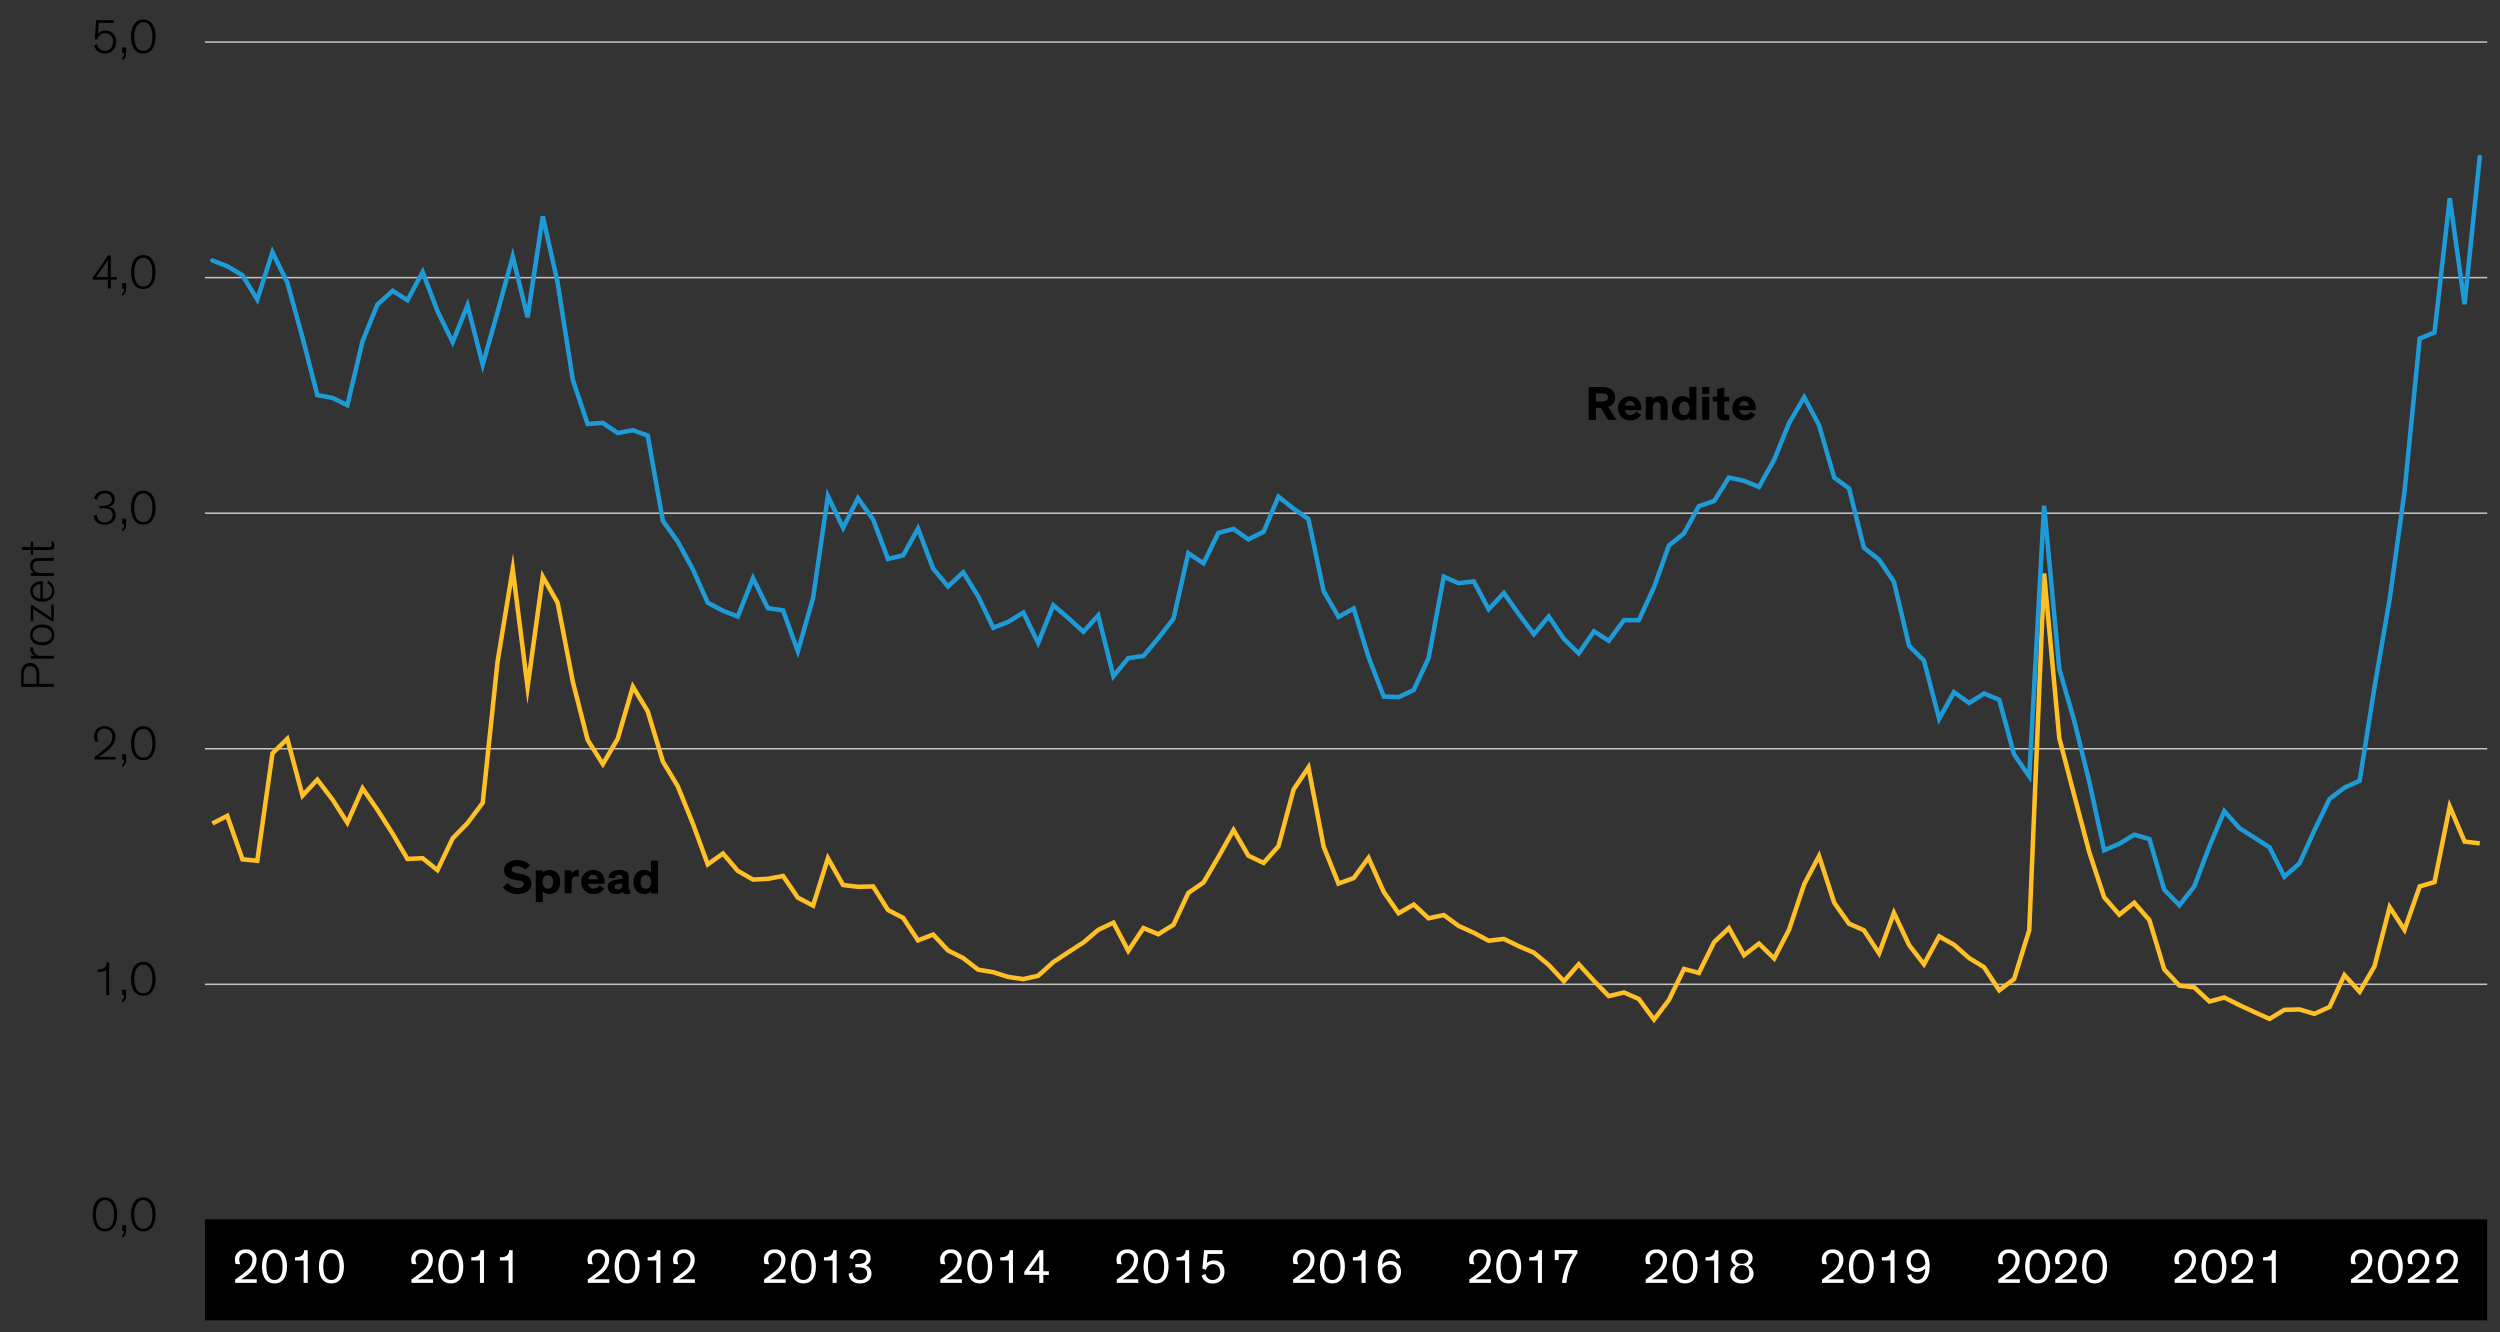
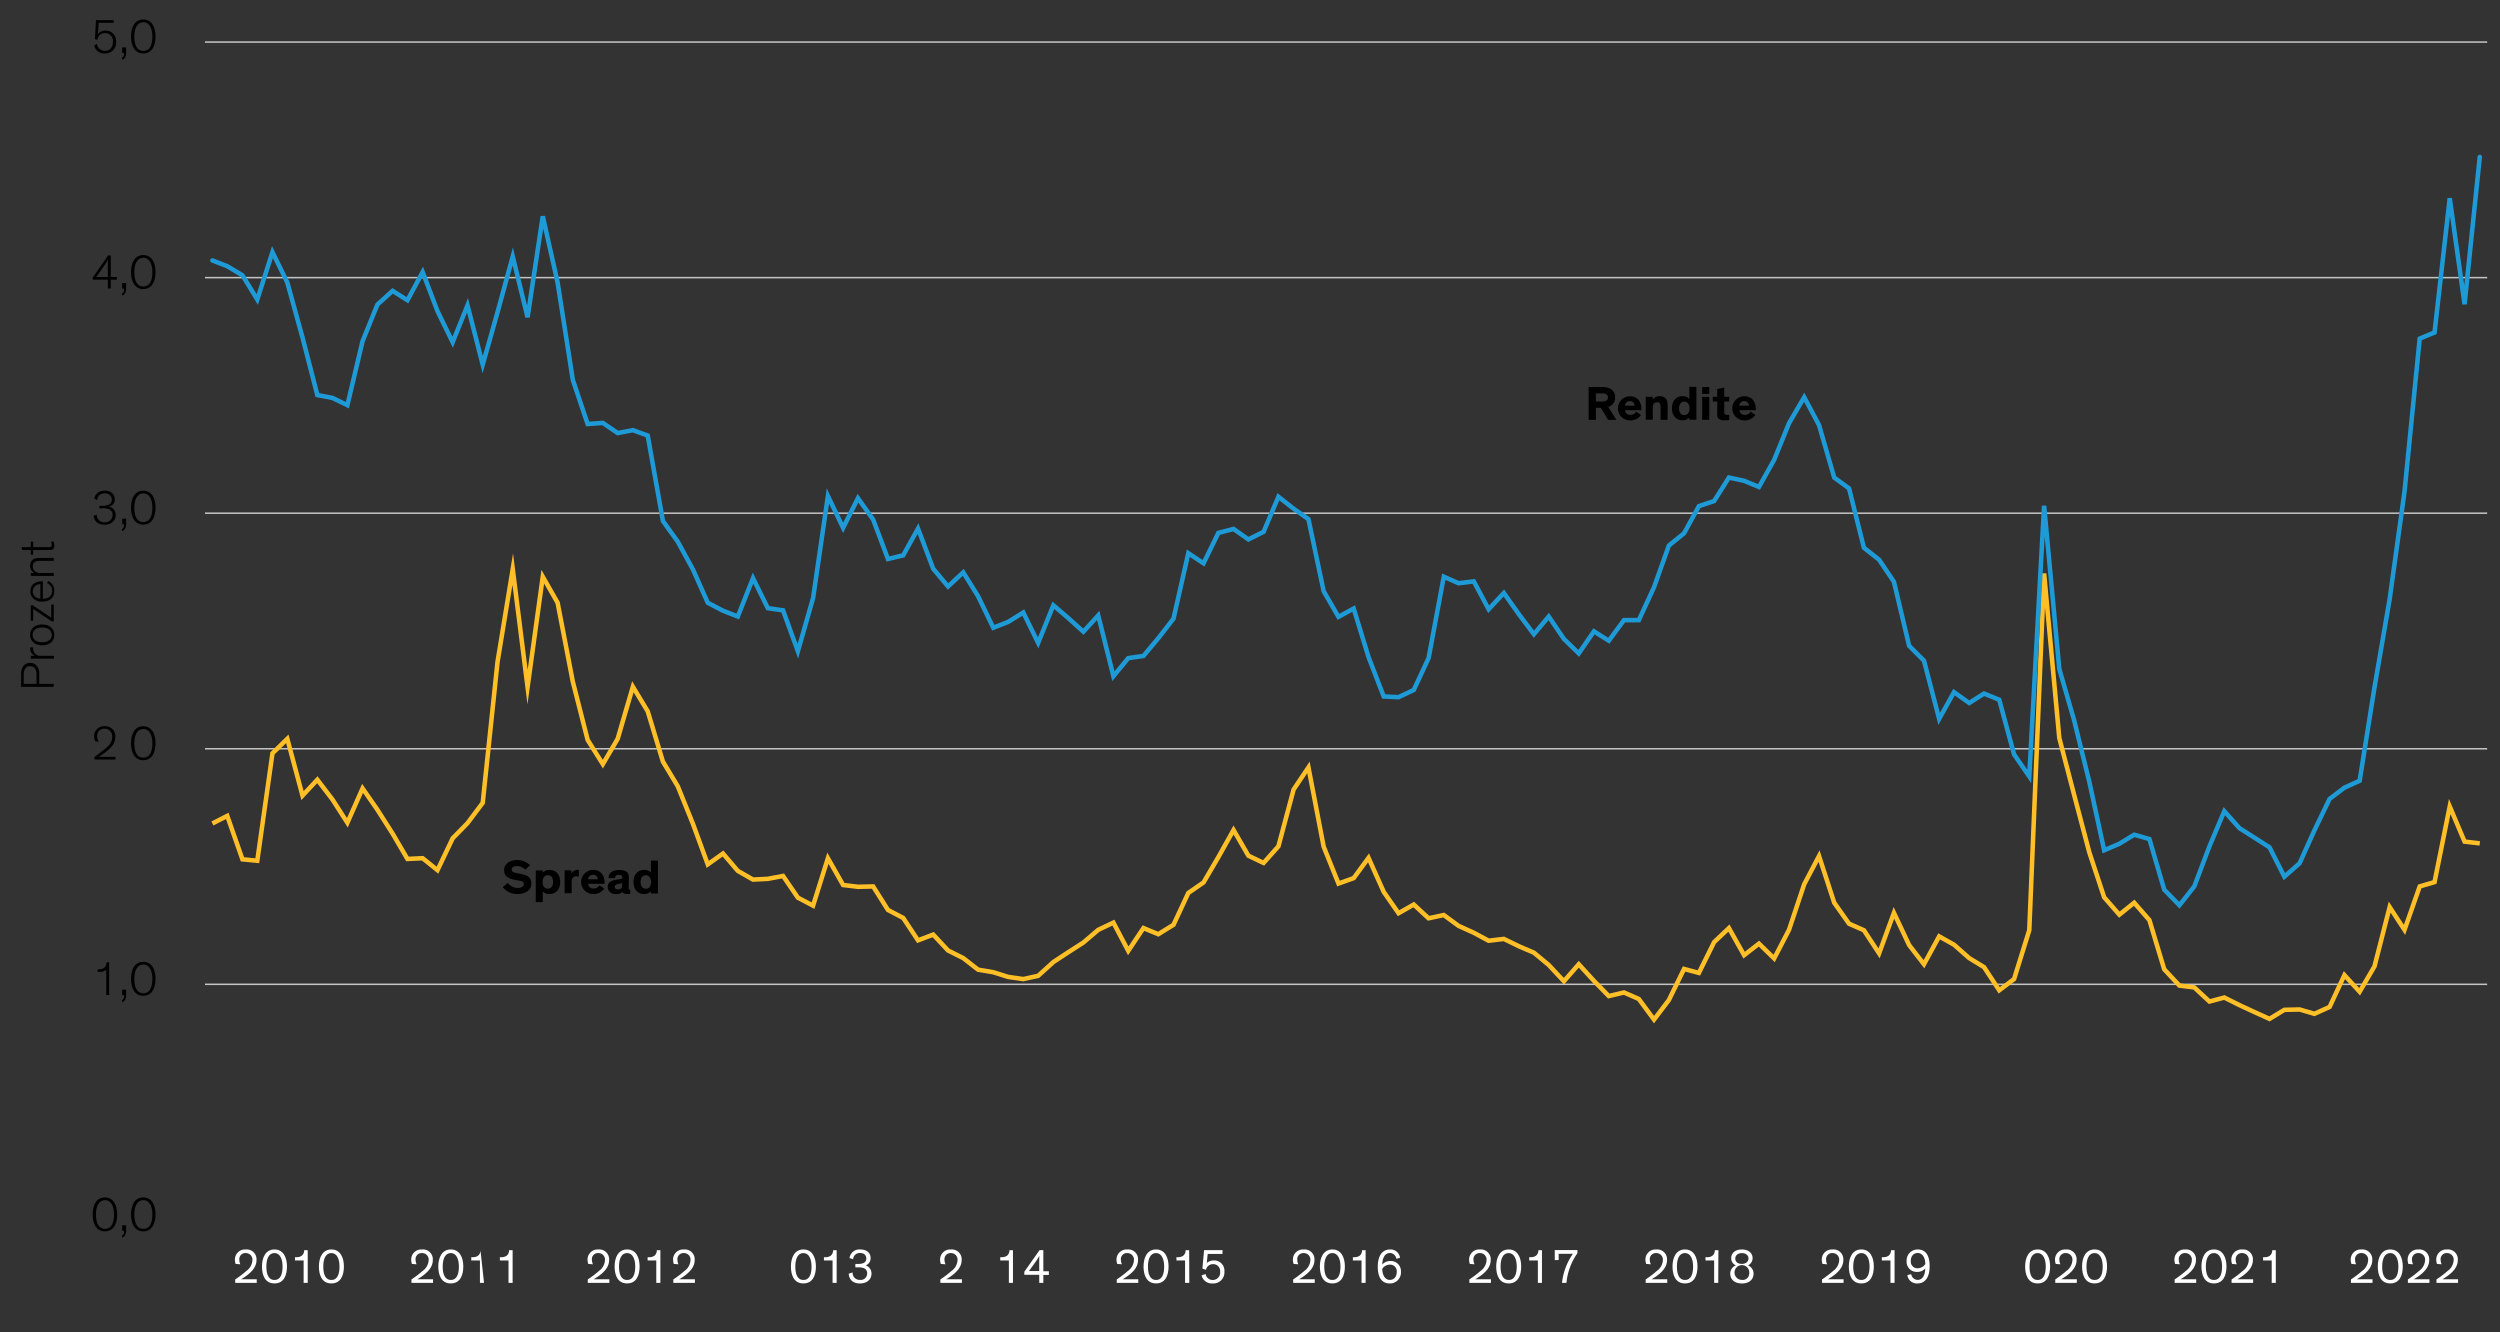
<svg xmlns="http://www.w3.org/2000/svg" viewBox="0 0 829.07 441.81">
  <rect x="0" y="0" width="829.07" height="441.81" fill="#333333" stroke="none" />
  <defs>
    <style>.cls-1,.cls-2,.cls-3{fill:none;}.cls-1{stroke:#c4c4c4;stroke-width:0.5px;}.cls-2{stroke:#ffbf27;stroke-miterlimit:10;}.cls-2,.cls-3{stroke-width:1.5px;}.cls-3{stroke:#1e9bd7;stroke-linecap:round;}.cls-4{fill:#fff;}</style>
  </defs>
  <g id="Annotation">
-     <rect x="67.98" y="404.36" width="756.84" height="33.5" />
-   </g>
+     </g>
  <g id="Blog_Template" data-name="Blog Template">
    <line class="cls-1" x1="67.98" y1="326.43" x2="824.82" y2="326.43" />
    <line class="cls-1" x1="67.98" y1="248.31" x2="824.82" y2="248.31" />
    <line class="cls-1" x1="67.98" y1="170.19" x2="824.82" y2="170.19" />
    <line class="cls-1" x1="67.98" y1="92.07" x2="824.82" y2="92.07" />
    <line class="cls-1" x1="67.98" y1="13.95" x2="824.82" y2="13.95" />
    <polyline class="cls-2" points="70.44 273.09 75.36 270.57 80.4 284.97 85.32 285.45 90.36 249.81 95.28 245.01 100.32 263.85 105.24 258.57 110.28 265.17 115.2 272.85 120.24 261.45 125.16 268.53 130.2 276.45 135.12 284.85 140.16 284.61 145.08 288.57 150.12 278.01 155.04 272.97 160.08 266.25 165 219.45 170.04 188.73 174.96 227.85 180 191.25 184.92 199.89 189.96 226.05 194.88 245.37 199.92 253.41 204.84 245.01 209.88 227.73 214.8 235.89 219.84 252.57 224.76 260.73 229.8 273.21 234.72 286.65 239.76 283.05 244.68 288.81 249.72 291.69 254.64 291.45 259.68 290.49 264.6 297.69 269.64 300.33 274.56 284.61 279.6 293.49 284.52 294.09 289.56 293.97 294.48 301.77 299.52 304.41 304.44 311.85 309.48 309.93 314.4 315.21 319.44 317.73 324.36 321.57 329.4 322.41 334.32 323.97 339.36 324.69 344.28 323.61 349.32 319.05 354.24 315.81 359.28 312.57 364.2 308.37 369.24 305.97 374.16 315.33 379.2 307.77 384.12 309.81 389.16 306.69 394.08 296.13 399.12 292.65 404.04 284.25 409.08 275.25 414 283.77 419.04 286.17 423.96 280.65 429 261.81 433.92 254.49 438.96 280.77 443.88 293.01 448.92 291.21 453.84 284.49 458.88 295.77 463.8 302.85 468.84 299.97 473.76 304.53 478.8 303.45 483.72 307.05 488.76 309.33 493.68 311.97 498.72 311.37 503.64 313.77 508.68 315.93 513.6 320.01 518.64 325.41 523.56 319.77 528.6 325.29 533.52 330.33 538.56 329.13 543.48 331.29 548.52 338.13 553.44 331.65 558.48 321.33 563.4 322.65 568.44 312.45 573.36 307.77 578.4 316.77 583.32 312.93 588.36 317.85 593.28 308.37 598.32 293.25 603.24 283.89 608.28 299.37 613.2 306.33 618.12 308.49 623.16 316.17 628.08 302.73 633.12 313.41 638.04 319.77 643.08 310.53 648 313.29 653.04 317.73 657.96 320.73 663 328.41 667.92 324.69 672.96 308.49 677.88 190.17 682.92 244.77 687.84 263.61 692.88 282.69 697.8 297.57 702.84 303.33 707.76 299.37 712.8 305.13 717.72 321.45 722.76 326.85 727.68 327.45 732.72 332.13 737.64 330.81 742.68 333.33 747.6 335.61 752.64 337.89 757.56 334.89 762.6 334.77 767.52 336.21 772.56 333.93 777.48 323.37 782.52 328.89 787.44 320.49 792.48 300.81 797.4 308.37 802.44 293.97 807.36 292.53 812.4 267.45 817.32 279.09 822.36 279.69" />
    <polyline class="cls-3" points="70.44 86.37 75.36 88.29 80.4 91.29 85.32 99.33 90.36 83.61 95.28 93.69 100.32 111.93 105.24 131.01 110.28 131.97 115.2 134.37 120.24 113.13 125.16 101.01 130.2 96.45 135.12 99.57 140.16 90.21 145.08 103.17 150.12 113.49 155.04 101.25 160.08 120.93 165 103.53 170.04 85.05 174.96 105.21 180 71.73 184.92 93.69 189.96 125.97 194.88 140.61 199.92 140.25 204.84 143.61 209.88 142.65 214.8 144.45 219.84 172.77 224.76 179.61 229.8 188.85 234.72 199.89 239.76 202.53 244.68 204.45 249.72 191.73 254.64 201.69 259.68 202.41 264.6 215.97 269.64 198.33 274.56 164.49 279.6 175.05 284.52 165.21 289.56 172.29 294.48 185.37 299.52 184.17 304.44 175.29 309.48 188.61 314.4 194.49 319.44 189.81 324.36 197.73 329.4 208.17 334.32 206.25 339.36 203.13 344.28 213.21 349.32 200.73 354.24 204.93 359.28 209.49 364.2 204.09 369.24 224.25 374.16 218.25 379.2 217.53 384.12 211.65 389.16 205.17 394.08 183.45 399.12 186.81 404.04 176.73 409.08 175.41 414 178.89 419.04 176.37 423.96 164.73 429 168.69 433.92 172.17 438.96 196.05 443.88 204.57 448.92 201.81 453.84 217.89 458.88 230.97 463.8 231.21 468.84 228.81 473.76 218.25 478.8 191.25 483.72 193.41 488.76 192.81 493.68 202.05 498.72 196.65 503.64 203.61 508.68 210.33 513.6 204.45 518.64 211.89 523.56 216.69 528.6 209.37 533.52 212.49 538.56 205.65 543.48 205.65 548.52 194.73 553.44 180.93 558.48 176.85 563.4 167.85 568.44 166.17 573.36 158.37 578.4 159.45 583.32 161.49 588.36 152.49 593.28 140.37 598.32 131.73 603.24 140.97 608.28 158.37 613.2 161.97 618.12 181.65 623.16 185.61 628.08 192.93 633.12 214.17 638.04 219.09 643.08 238.41 648 229.53 653.04 233.13 657.96 230.01 663 232.05 667.92 250.17 672.96 257.49 677.88 167.73 682.92 221.85 687.84 238.89 692.88 259.29 697.8 281.97 702.84 279.81 707.76 276.81 712.8 278.25 717.72 295.05 722.76 300.21 727.68 293.97 732.72 280.65 737.64 269.01 742.68 274.65 747.6 277.77 752.64 281.01 757.56 290.73 762.6 286.29 767.52 275.37 772.56 264.93 777.48 261.21 782.52 258.93 787.44 227.97 792.48 198.69 797.4 163.05 802.44 112.29 807.36 110.25 812.4 65.73 817.32 100.89 822.36 52.05" />
    <g id="LIVE_TEXT" data-name="LIVE TEXT">
      <path d="M174.22,288.4a4.06,4.06,0,0,0-2.81-1.18c-1,0-1.72.42-1.72,1.1s.5,1,1.49,1.19l1.76.35c2,.4,3.28,1.2,3.28,3.12,0,2.26-2,3.51-4.57,3.51a6.18,6.18,0,0,1-4.92-2.28l1.68-1.44a4.08,4.08,0,0,0,3.3,1.7c1.26,0,2-.5,2-1.3s-.64-1-1.63-1.13l-1.41-.27c-2-.39-3.49-1.11-3.49-3.24,0-1.95,1.81-3.31,4.19-3.31a6,6,0,0,1,4.39,1.71Z" />
      <path d="M180,295.61v3.57h-2.33v-10.5H180v.7a3.07,3.07,0,0,1,2.23-.9c2.18,0,3.55,1.6,3.55,4s-1.42,4-3.55,4A2.9,2.9,0,0,1,180,295.61Zm1.68-.9c1.09,0,1.73-.86,1.73-2.22s-.59-2.25-1.73-2.25-1.74.92-1.74,2.25S180.6,294.71,181.64,294.71Z" />
      <path d="M189.55,288.68v1a2.31,2.31,0,0,1,2.14-1.22,1.32,1.32,0,0,1,.28,0v2.24a3.12,3.12,0,0,0-.76-.1,1.4,1.4,0,0,0-1.52,1.07,4,4,0,0,0-.11,1v3.54h-2.34v-7.62Z" />
      <path d="M200.4,294.68a4.3,4.3,0,0,1-3.65,1.81,4,4,0,0,1-.05-8c2.51,0,3.79,1.81,3.79,4.13,0,.16,0,.34,0,.48h-5.43a1.7,1.7,0,0,0,1.84,1.56,2.12,2.12,0,0,0,1.89-1.06Zm-5.35-3.09h3.19a1.47,1.47,0,0,0-1.56-1.49A1.59,1.59,0,0,0,195.05,291.59Z" />
      <path d="M208.48,294.39c0,.48.06.64.4.64H209v1.35a6,6,0,0,1-1.09.09c-.67,0-1.3-.13-1.46-.69h0a2.82,2.82,0,0,1-2.15.71c-1.68,0-2.75-.88-2.75-2.44a1.88,1.88,0,0,1,1-1.74,5.22,5.22,0,0,1,1.87-.58l1.48-.24c.41-.06.48-.11.48-.35V291c0-.57-.32-.89-1.12-.89s-1.27.33-1.27,1.1h-2.16c0-1.77,1.33-2.69,3.52-2.69,2,0,3.19.6,3.19,2.33Zm-2.18-1.55a5.39,5.39,0,0,1-.85.24l-.53.11a2.06,2.06,0,0,0-.75.26.66.66,0,0,0-.32.62c0,.62.47.9,1.14.9s1.31-.36,1.31-1.16Z" />
      <path d="M215.85,289.36v-3.95h2.34V296.3h-2.34v-.71a3,3,0,0,1-2.24.9c-2.16,0-3.53-1.6-3.53-4s1.42-4,3.55-4A2.81,2.81,0,0,1,215.85,289.36Zm-1.68.9c-1.09,0-1.73.87-1.73,2.23s.6,2.24,1.73,2.24,1.75-.92,1.75-2.24S215.21,290.26,214.17,290.26Z" />
      <path d="M529.24,135.23v4h-2.4V128.34h4.08a7.44,7.44,0,0,1,2.6.34,3.15,3.15,0,0,1,2.09,3.12,3,3,0,0,1-2.29,3.12l2.71,4.31h-2.74l-2.43-4Zm0-2.08h1.91a3,3,0,0,0,1.57-.29,1.17,1.17,0,0,0,.51-1.06,1.15,1.15,0,0,0-.51-1.05,2.93,2.93,0,0,0-1.57-.29h-1.91Z" />
      <path d="M544.22,137.61a4.3,4.3,0,0,1-3.65,1.81,4,4,0,0,1-.05-8c2.52,0,3.8,1.81,3.8,4.13a3.77,3.77,0,0,1,0,.48h-5.43a1.7,1.7,0,0,0,1.84,1.55,2.12,2.12,0,0,0,1.89-1.06Zm-5.35-3.09h3.19a1.47,1.47,0,0,0-1.55-1.49A1.6,1.6,0,0,0,538.87,134.52Z" />
      <path d="M553,139.23H550.7v-3.84c0-1.17-.05-2-1.2-2-1,0-1.39.77-1.39,1.81v4h-2.34v-7.62h2.3v.94a2.62,2.62,0,0,1,2.29-1.13,2.58,2.58,0,0,1,2,.73c.48.55.68,1.08.68,2.76Z" />
      <path d="M560.23,132.3v-4h2.34v10.89h-2.34v-.71a3,3,0,0,1-2.24.9c-2.16,0-3.53-1.6-3.53-4s1.42-4,3.55-4A2.78,2.78,0,0,1,560.23,132.3Zm-1.68.89c-1.08,0-1.72.87-1.72,2.23s.59,2.24,1.72,2.24,1.75-.91,1.75-2.24S559.59,133.19,558.55,133.19Z" />
      <path d="M566.84,130.63h-2.35v-2.29h2.35Zm0,8.6h-2.35v-7.62h2.35Z" />
      <path d="M573.48,139.26a8.06,8.06,0,0,1-1.41.13,3,3,0,0,1-2.27-.66,2.38,2.38,0,0,1-.32-1.57v-4H568v-1.58h1.47V129l2.34-.47v3.06h1.66v1.58h-1.66v3.38c0,.43,0,.64.19.79a1.19,1.19,0,0,0,.88.24,3.64,3.64,0,0,0,.59,0Z" />
      <path d="M582.12,137.61a4.28,4.28,0,0,1-3.65,1.81,4,4,0,0,1,0-8c2.51,0,3.79,1.81,3.79,4.13a3.77,3.77,0,0,1,0,.48h-5.42a1.7,1.7,0,0,0,1.84,1.55,2.15,2.15,0,0,0,1.89-1.06Zm-5.34-3.09H580a1.47,1.47,0,0,0-1.55-1.49A1.59,1.59,0,0,0,576.78,134.52Z" />
      <path class="cls-4" d="M78.14,419.15a4.51,4.51,0,0,1-.24-1.44,3.34,3.34,0,0,1,3.6-3.35,3.26,3.26,0,0,1,3.56,3.54c0,2.45-1.94,4.22-3.8,5.51-.43.28-.91.59-1.31.83h5.19v1.2H78V424.3a33.52,33.52,0,0,0,3.7-2.82,4.65,4.65,0,0,0,2-3.52,2.16,2.16,0,0,0-2.23-2.4,2,2,0,0,0-2.11,2.13,3.78,3.78,0,0,0,.35,1.59Z" />
      <path class="cls-4" d="M86.88,420c0-3.07,1.26-5.65,4.14-5.65s4.15,2.56,4.15,5.65c0,2.85-1,5.62-4.15,5.62S86.88,422.88,86.88,420Zm1.45,0c0,2.37.6,4.47,2.69,4.47s2.69-2.1,2.69-4.47-.81-4.45-2.69-4.45S88.33,417.47,88.33,420Z" />
      <path class="cls-4" d="M102.05,425.44h-1.36V418H97.82v-1.08h.35a3.06,3.06,0,0,0,1.86-.46,2.23,2.23,0,0,0,.83-1.86h1.19Z" />
      <path class="cls-4" d="M105.76,420c0-3.07,1.26-5.65,4.14-5.65s4.15,2.56,4.15,5.65c0,2.85-1,5.62-4.15,5.62S105.76,422.88,105.76,420Zm1.45,0c0,2.37.6,4.47,2.69,4.47s2.69-2.1,2.69-4.47-.81-4.45-2.69-4.45S107.21,417.47,107.21,420Z" />
      <path class="cls-4" d="M136.61,419.15a4.51,4.51,0,0,1-.24-1.44,3.34,3.34,0,0,1,3.6-3.35,3.26,3.26,0,0,1,3.56,3.54c0,2.45-1.94,4.22-3.79,5.51-.44.28-.92.59-1.32.83h5.19v1.2h-7.16V424.3a33.52,33.52,0,0,0,3.7-2.82,4.65,4.65,0,0,0,2-3.52,2.16,2.16,0,0,0-2.22-2.4,2,2,0,0,0-2.12,2.13,3.78,3.78,0,0,0,.35,1.59Z" />
      <path class="cls-4" d="M145.35,420c0-3.07,1.26-5.65,4.14-5.65s4.15,2.56,4.15,5.65c0,2.85-1,5.62-4.15,5.62S145.35,422.88,145.35,420Zm1.46,0c0,2.37.59,4.47,2.68,4.47s2.69-2.1,2.69-4.47-.81-4.45-2.69-4.45S146.81,417.47,146.81,420Z" />
-       <path class="cls-4" d="M160.52,425.44h-1.36V418h-2.87v-1.08h.36a3,3,0,0,0,1.85-.46,2.23,2.23,0,0,0,.83-1.86h1.19Z" />
+       <path class="cls-4" d="M160.52,425.44h-1.36V418h-2.87v-1.08h.36a3,3,0,0,0,1.85-.46,2.23,2.23,0,0,0,.83-1.86Z" />
      <path class="cls-4" d="M170,425.44h-1.36V418h-2.87v-1.08h.35a3.06,3.06,0,0,0,1.86-.46,2.23,2.23,0,0,0,.83-1.86H170Z" />
      <path class="cls-4" d="M195.08,419.15a4.51,4.51,0,0,1-.24-1.44,3.35,3.35,0,0,1,3.61-3.35A3.26,3.26,0,0,1,202,417.9c0,2.45-1.94,4.22-3.79,5.51-.44.28-.92.59-1.32.83h5.19v1.2h-7.16V424.3a32.61,32.61,0,0,0,3.7-2.82,4.65,4.65,0,0,0,2-3.52,2.16,2.16,0,0,0-2.22-2.4,2,2,0,0,0-2.12,2.13,3.79,3.79,0,0,0,.36,1.59Z" />
      <path class="cls-4" d="M203.82,420c0-3.07,1.26-5.65,4.15-5.65s4.14,2.56,4.14,5.65c0,2.85-1,5.62-4.14,5.62S203.82,422.88,203.82,420Zm1.46,0c0,2.37.59,4.47,2.69,4.47s2.69-2.1,2.69-4.47-.82-4.45-2.69-4.45S205.28,417.47,205.28,420Z" />
      <path class="cls-4" d="M219,425.44h-1.36V418h-2.87v-1.08h.36a3,3,0,0,0,1.85-.46,2.26,2.26,0,0,0,.84-1.86H219Z" />
      <path class="cls-4" d="M223.45,419.15a4.51,4.51,0,0,1-.24-1.44,3.34,3.34,0,0,1,3.6-3.35,3.26,3.26,0,0,1,3.56,3.54c0,2.45-1.94,4.22-3.8,5.51-.43.28-.91.59-1.31.83h5.19v1.2h-7.16V424.3a33.52,33.52,0,0,0,3.7-2.82,4.65,4.65,0,0,0,2-3.52,2.16,2.16,0,0,0-2.23-2.4,2,2,0,0,0-2.11,2.13,3.78,3.78,0,0,0,.35,1.59Z" />
-       <path class="cls-4" d="M253.56,419.15a4.51,4.51,0,0,1-.24-1.44,3.34,3.34,0,0,1,3.6-3.35,3.26,3.26,0,0,1,3.55,3.54c0,2.45-1.94,4.22-3.79,5.51l-1.31.83h5.18v1.2H253.4V424.3a33.51,33.51,0,0,0,3.69-2.82,4.65,4.65,0,0,0,2-3.52,2.16,2.16,0,0,0-2.22-2.4,2,2,0,0,0-2.12,2.13,3.79,3.79,0,0,0,.36,1.59Z" />
      <path class="cls-4" d="M262.29,420c0-3.07,1.27-5.65,4.15-5.65s4.14,2.56,4.14,5.65c0,2.85-1,5.62-4.14,5.62S262.29,422.88,262.29,420Zm1.46,0c0,2.37.59,4.47,2.69,4.47s2.69-2.1,2.69-4.47-.82-4.45-2.69-4.45S263.75,417.47,263.75,420Z" />
      <path class="cls-4" d="M277.46,425.44H276.1V418h-2.86v-1.08h.35a3.1,3.1,0,0,0,1.86-.46,2.28,2.28,0,0,0,.83-1.86h1.18Z" />
      <path class="cls-4" d="M281.72,417.21a3.3,3.3,0,0,1,3.55-2.85c2.3,0,3.44,1.22,3.44,2.83a2.51,2.51,0,0,1-1.6,2.45,2.8,2.8,0,0,1,1.9,2.71c0,1.92-1.45,3.28-3.87,3.28-2.26,0-3.57-1.28-3.68-3.25l1.3-.42a2.31,2.31,0,0,0,2.4,2.49,2.13,2.13,0,0,0,2.41-2.15,1.73,1.73,0,0,0-1.15-1.76,5,5,0,0,0-1.76-.26h-1v-1.12h.9a4.49,4.49,0,0,0,1.8-.3,1.55,1.55,0,0,0,.92-1.55c0-1.06-.74-1.78-2.09-1.78a2.18,2.18,0,0,0-2.27,2.06Z" />
      <path class="cls-4" d="M312,419.15a4.51,4.51,0,0,1-.24-1.44,3.34,3.34,0,0,1,3.6-3.35,3.26,3.26,0,0,1,3.55,3.54c0,2.45-1.94,4.22-3.79,5.51-.43.28-.91.59-1.31.83H319v1.2h-7.15V424.3a33.51,33.51,0,0,0,3.69-2.82,4.65,4.65,0,0,0,2-3.52,2.16,2.16,0,0,0-2.22-2.4,2,2,0,0,0-2.11,2.13,3.78,3.78,0,0,0,.35,1.59Z" />
-       <path class="cls-4" d="M320.76,420c0-3.07,1.27-5.65,4.15-5.65s4.14,2.56,4.14,5.65c0,2.85-1,5.62-4.14,5.62S320.76,422.88,320.76,420Zm1.46,0c0,2.37.59,4.47,2.69,4.47s2.69-2.1,2.69-4.47-.82-4.45-2.69-4.45S322.22,417.47,322.22,420Z" />
      <path class="cls-4" d="M335.93,425.44h-1.36V418h-2.86v-1.08h.35a3.1,3.1,0,0,0,1.86-.46,2.25,2.25,0,0,0,.83-1.86h1.18Z" />
      <path class="cls-4" d="M346,425.44h-1.36v-2.69h-4.95v-1l5.06-7.17H346v7h1.83v1.22H346Zm-1.36-3.91v-3.47c0-.85,0-1.15.06-1.59-.25.44-.59,1-1,1.61l-2.48,3.45Z" />
      <path class="cls-4" d="M370.5,419.15a4.51,4.51,0,0,1-.24-1.44,3.34,3.34,0,0,1,3.6-3.35,3.26,3.26,0,0,1,3.55,3.54c0,2.45-1.93,4.22-3.79,5.51-.43.28-.91.59-1.31.83h5.18v1.2h-7.15V424.3a33.52,33.52,0,0,0,3.7-2.82,4.67,4.67,0,0,0,2-3.52,2.16,2.16,0,0,0-2.22-2.4,2,2,0,0,0-2.11,2.13,3.78,3.78,0,0,0,.35,1.59Z" />
      <path class="cls-4" d="M379.23,420c0-3.07,1.27-5.65,4.15-5.65s4.15,2.56,4.15,5.65c0,2.85-1,5.62-4.15,5.62S379.23,422.88,379.23,420Zm1.46,0c0,2.37.59,4.47,2.69,4.47s2.69-2.1,2.69-4.47-.82-4.45-2.69-4.45S380.69,417.47,380.69,420Z" />
      <path class="cls-4" d="M394.4,425.44H393V418h-2.86v-1.08h.35a3.08,3.08,0,0,0,1.86-.46,2.25,2.25,0,0,0,.83-1.86h1.18Z" />
      <path class="cls-4" d="M399.81,422.48a2.35,2.35,0,0,0,2.39,2,2.45,2.45,0,0,0,2.43-2.77,2.28,2.28,0,0,0-2.32-2.48,2.34,2.34,0,0,0-2.37,1.87l-1.19-.39.56-6.13h6.15l-.08,1.25h-4.86l-.32,3a3.49,3.49,0,0,1,2.3-.83,3.41,3.41,0,0,1,3.55,3.71,3.68,3.68,0,0,1-3.89,3.92,3.52,3.52,0,0,1-3.69-2.66Z" />
      <path class="cls-4" d="M487.44,419.15a4.51,4.51,0,0,1-.24-1.44,3.34,3.34,0,0,1,3.6-3.35,3.26,3.26,0,0,1,3.56,3.54c0,2.45-1.94,4.22-3.8,5.51-.43.28-.91.59-1.31.83h5.19v1.2h-7.16V424.3a33.52,33.52,0,0,0,3.7-2.82,4.65,4.65,0,0,0,2-3.52,2.16,2.16,0,0,0-2.23-2.4,2,2,0,0,0-2.11,2.13,3.78,3.78,0,0,0,.35,1.59Z" />
      <path class="cls-4" d="M496.18,420c0-3.07,1.26-5.65,4.14-5.65s4.15,2.56,4.15,5.65c0,2.85-1,5.62-4.15,5.62S496.18,422.88,496.18,420Zm1.45,0c0,2.37.6,4.47,2.69,4.47S503,422.35,503,420s-.81-4.45-2.69-4.45S497.63,417.47,497.63,420Z" />
      <path class="cls-4" d="M511.35,425.44H510V418h-2.87v-1.08h.35a3.08,3.08,0,0,0,1.86-.46,2.25,2.25,0,0,0,.83-1.86h1.19Z" />
      <path class="cls-4" d="M523.12,415.59a20.39,20.39,0,0,0-3.64,9.85H518a20.81,20.81,0,0,1,3.62-9.65H516.9v2.09h-1.3v-3.33h7.52Z" />
      <path class="cls-4" d="M429,419.15a4.51,4.51,0,0,1-.24-1.44,3.34,3.34,0,0,1,3.6-3.35,3.26,3.26,0,0,1,3.55,3.54c0,2.45-1.93,4.22-3.79,5.51-.43.28-.91.59-1.31.83H436v1.2h-7.15V424.3a33.52,33.52,0,0,0,3.7-2.82,4.68,4.68,0,0,0,2-3.52,2.16,2.16,0,0,0-2.23-2.4,2,2,0,0,0-2.11,2.13,3.78,3.78,0,0,0,.35,1.59Z" />
      <path class="cls-4" d="M437.71,420c0-3.07,1.26-5.65,4.14-5.65S446,416.92,446,420c0,2.85-1,5.62-4.15,5.62S437.71,422.88,437.71,420Zm1.45,0c0,2.37.59,4.47,2.69,4.47s2.69-2.1,2.69-4.47-.82-4.45-2.69-4.45S439.16,417.47,439.16,420Z" />
      <path class="cls-4" d="M452.88,425.44h-1.36V418h-2.87v-1.08H449a3.08,3.08,0,0,0,1.86-.46,2.25,2.25,0,0,0,.83-1.86h1.19Z" />
      <path class="cls-4" d="M463.07,417.45a2.21,2.21,0,0,0-2.1-1.92c-1.61,0-2.48,1.41-2.58,3.83a3.49,3.49,0,0,1,2.73-1.17,3.34,3.34,0,0,1,3.47,3.52,3.64,3.64,0,0,1-3.68,3.92c-2.47,0-4-1.71-4-5.55,0-3.57,1.44-5.72,4.07-5.72a3.14,3.14,0,0,1,3.31,2.77Zm-2.16,1.94a3,3,0,0,0-2.52,1.41c.05,2.17,1,3.65,2.52,3.65,1.36,0,2.29-1,2.29-2.66A2.19,2.19,0,0,0,460.91,419.39Z" />
      <path class="cls-4" d="M545.91,419.15a4.51,4.51,0,0,1-.24-1.44,3.34,3.34,0,0,1,3.6-3.35,3.26,3.26,0,0,1,3.56,3.54c0,2.45-1.94,4.22-3.79,5.51-.44.28-.92.59-1.32.83h5.19v1.2h-7.16V424.3a33.52,33.52,0,0,0,3.7-2.82,4.65,4.65,0,0,0,2-3.52,2.16,2.16,0,0,0-2.22-2.4,2,2,0,0,0-2.12,2.13,3.78,3.78,0,0,0,.35,1.59Z" />
      <path class="cls-4" d="M554.65,420c0-3.07,1.26-5.65,4.14-5.65s4.15,2.56,4.15,5.65c0,2.85-1,5.62-4.15,5.62S554.65,422.88,554.65,420Zm1.46,0c0,2.37.59,4.47,2.68,4.47s2.69-2.1,2.69-4.47-.81-4.45-2.69-4.45S556.11,417.47,556.11,420Z" />
      <path class="cls-4" d="M569.82,425.44h-1.36V418h-2.87v-1.08H566a3,3,0,0,0,1.85-.46,2.23,2.23,0,0,0,.83-1.86h1.19Z" />
      <path class="cls-4" d="M581.21,417.26a2.65,2.65,0,0,1-1.55,2.38,2.92,2.92,0,0,1,1.87,2.72c0,1.72-1.18,3.27-3.87,3.27s-3.86-1.55-3.86-3.27a2.89,2.89,0,0,1,1.87-2.73,2.5,2.5,0,0,1-1.56-2.37c0-1.63,1.24-2.9,3.55-2.9S581.21,415.63,581.21,417.26Zm-1.12,5.09a2.45,2.45,0,1,0-2.43,2.1A2.14,2.14,0,0,0,580.09,422.35Zm-.24-5c0-1.06-.9-1.78-2.19-1.78s-2.19.72-2.19,1.78.76,1.79,2.19,1.79S579.85,418.28,579.85,417.31Z" />
      <path class="cls-4" d="M604.38,419.15a4.58,4.58,0,0,1-.23-1.44,3.34,3.34,0,0,1,3.6-3.35,3.26,3.26,0,0,1,3.55,3.54c0,2.45-1.94,4.22-3.79,5.51-.44.28-.92.59-1.32.83h5.19v1.2h-7.15V424.3a33.51,33.51,0,0,0,3.69-2.82,4.65,4.65,0,0,0,2-3.52,2.16,2.16,0,0,0-2.22-2.4,2,2,0,0,0-2.12,2.13,3.79,3.79,0,0,0,.36,1.59Z" />
      <path class="cls-4" d="M613.12,420c0-3.07,1.27-5.65,4.15-5.65s4.14,2.56,4.14,5.65c0,2.85-1,5.62-4.14,5.62S613.12,422.88,613.12,420Zm1.46,0c0,2.37.59,4.47,2.69,4.47S620,422.35,620,420s-.82-4.45-2.69-4.45S614.58,417.47,614.58,420Z" />
      <path class="cls-4" d="M628.29,425.44h-1.36V418h-2.86v-1.08h.35a3,3,0,0,0,1.85-.46,2.26,2.26,0,0,0,.84-1.86h1.18Z" />
      <path class="cls-4" d="M633.81,422.53a2.2,2.2,0,0,0,2.1,1.92c1.61,0,2.48-1.4,2.57-3.81a3.45,3.45,0,0,1-2.72,1.16,3.34,3.34,0,0,1-3.47-3.52,3.64,3.64,0,0,1,3.68-3.92c2.47,0,3.95,1.71,3.95,5.56,0,3.57-1.44,5.71-4.06,5.71a3.15,3.15,0,0,1-3.32-2.77Zm2.16-1.94a3,3,0,0,0,2.51-1.41c0-2.18-1-3.65-2.51-3.65-1.36,0-2.29,1-2.29,2.66A2.19,2.19,0,0,0,636,420.59Z" />
-       <path class="cls-4" d="M662.86,419.15a4.51,4.51,0,0,1-.24-1.44,3.34,3.34,0,0,1,3.6-3.35,3.26,3.26,0,0,1,3.55,3.54c0,2.45-1.94,4.22-3.79,5.51-.43.28-.91.59-1.31.83h5.18v1.2H662.7V424.3a33.51,33.51,0,0,0,3.69-2.82,4.65,4.65,0,0,0,2-3.52,2.16,2.16,0,0,0-2.22-2.4,2,2,0,0,0-2.11,2.13,3.78,3.78,0,0,0,.35,1.59Z" />
      <path class="cls-4" d="M671.59,420c0-3.07,1.27-5.65,4.15-5.65s4.14,2.56,4.14,5.65c0,2.85-1,5.62-4.14,5.62S671.59,422.88,671.59,420Zm1.46,0c0,2.37.59,4.47,2.69,4.47s2.69-2.1,2.69-4.47-.82-4.45-2.69-4.45S673.05,417.47,673.05,420Z" />
      <path class="cls-4" d="M681.74,419.15a4.51,4.51,0,0,1-.24-1.44,3.34,3.34,0,0,1,3.6-3.35,3.26,3.26,0,0,1,3.55,3.54c0,2.45-1.94,4.22-3.79,5.51-.43.28-.91.59-1.31.83h5.18v1.2h-7.15V424.3a33.51,33.51,0,0,0,3.69-2.82,4.65,4.65,0,0,0,2-3.52,2.16,2.16,0,0,0-2.22-2.4,2,2,0,0,0-2.11,2.13,3.78,3.78,0,0,0,.35,1.59Z" />
      <path class="cls-4" d="M690.47,420c0-3.07,1.27-5.65,4.15-5.65s4.14,2.56,4.14,5.65c0,2.85-1,5.62-4.14,5.62S690.47,422.88,690.47,420Zm1.46,0c0,2.37.59,4.47,2.69,4.47s2.69-2.1,2.69-4.47-.82-4.45-2.69-4.45S691.93,417.47,691.93,420Z" />
      <path class="cls-4" d="M721.33,419.15a4.51,4.51,0,0,1-.24-1.44,3.34,3.34,0,0,1,3.6-3.35,3.26,3.26,0,0,1,3.55,3.54c0,2.45-1.93,4.22-3.79,5.51-.43.28-.91.59-1.31.83h5.18v1.2h-7.15V424.3a33.52,33.52,0,0,0,3.7-2.82,4.67,4.67,0,0,0,2-3.52,2.16,2.16,0,0,0-2.22-2.4,2,2,0,0,0-2.11,2.13,3.78,3.78,0,0,0,.35,1.59Z" />
      <path class="cls-4" d="M730.06,420c0-3.07,1.27-5.65,4.15-5.65s4.15,2.56,4.15,5.65c0,2.85-1,5.62-4.15,5.62S730.06,422.88,730.06,420Zm1.46,0c0,2.37.59,4.47,2.69,4.47s2.69-2.1,2.69-4.47-.82-4.45-2.69-4.45S731.52,417.47,731.52,420Z" />
      <path class="cls-4" d="M740.21,419.15a4.51,4.51,0,0,1-.24-1.44,3.34,3.34,0,0,1,3.6-3.35,3.26,3.26,0,0,1,3.55,3.54c0,2.45-1.93,4.22-3.79,5.51-.43.28-.91.59-1.31.83h5.18v1.2h-7.15V424.3a33.52,33.52,0,0,0,3.7-2.82,4.67,4.67,0,0,0,2-3.52,2.16,2.16,0,0,0-2.22-2.4,2,2,0,0,0-2.11,2.13,3.78,3.78,0,0,0,.35,1.59Z" />
      <path class="cls-4" d="M754.72,425.44h-1.36V418H750.5v-1.08h.35a3.1,3.1,0,0,0,1.86-.46,2.25,2.25,0,0,0,.83-1.86h1.18Z" />
      <path class="cls-4" d="M779.8,419.15a4.51,4.51,0,0,1-.24-1.44,3.34,3.34,0,0,1,3.6-3.35,3.26,3.26,0,0,1,3.55,3.54c0,2.45-1.93,4.22-3.79,5.51-.43.28-.91.59-1.31.83h5.18v1.2h-7.15V424.3a33.52,33.52,0,0,0,3.7-2.82,4.68,4.68,0,0,0,2-3.52,2.16,2.16,0,0,0-2.23-2.4,2,2,0,0,0-2.11,2.13,3.78,3.78,0,0,0,.35,1.59Z" />
      <path class="cls-4" d="M788.54,420c0-3.07,1.26-5.65,4.14-5.65s4.15,2.56,4.15,5.65c0,2.85-1,5.62-4.15,5.62S788.54,422.88,788.54,420Zm1.45,0c0,2.37.59,4.47,2.69,4.47s2.69-2.1,2.69-4.47-.82-4.45-2.69-4.45S790,417.47,790,420Z" />
      <path class="cls-4" d="M798.68,419.15a4.51,4.51,0,0,1-.24-1.44,3.34,3.34,0,0,1,3.6-3.35,3.26,3.26,0,0,1,3.55,3.54c0,2.45-1.93,4.22-3.79,5.51-.43.28-.91.59-1.31.83h5.18v1.2h-7.15V424.3a33.52,33.52,0,0,0,3.7-2.82,4.68,4.68,0,0,0,2-3.52,2.16,2.16,0,0,0-2.23-2.4,2,2,0,0,0-2.11,2.13,3.78,3.78,0,0,0,.35,1.59Z" />
      <path class="cls-4" d="M808.17,419.15a4.51,4.51,0,0,1-.24-1.44,3.34,3.34,0,0,1,3.6-3.35,3.26,3.26,0,0,1,3.55,3.54c0,2.45-1.93,4.22-3.79,5.51-.43.28-.91.59-1.31.83h5.18v1.2H808V424.3a33.52,33.52,0,0,0,3.7-2.82,4.67,4.67,0,0,0,2-3.52,2.16,2.16,0,0,0-2.22-2.4,2,2,0,0,0-2.11,2.13,3.78,3.78,0,0,0,.35,1.59Z" />
      <path d="M13,226.79h4.82v1H7v-4a4.72,4.72,0,0,1,.56-2.61A2.72,2.72,0,0,1,10,219.84a2.69,2.69,0,0,1,2.46,1.36,4.72,4.72,0,0,1,.56,2.61Zm-.89,0V224a4.43,4.43,0,0,0-.31-2A1.89,1.89,0,0,0,10,220.93a1.87,1.87,0,0,0-1.82,1.12,4.29,4.29,0,0,0-.31,2v2.75Z" />
      <path d="M11,214.68a3.05,3.05,0,0,0,0,.52,2.33,2.33,0,0,0,2.57,2.29h4.3v.95H10.21v-.95h1.48a2.39,2.39,0,0,1-1.67-2.3,2.84,2.84,0,0,1,.05-.51Z" />
      <path d="M10,210.55c0-2.15,1.6-3.46,4-3.46s4,1.3,4,3.46-1.57,3.46-4,3.46S10,212.69,10,210.55Zm7.17,0c0-1.47-1.2-2.47-3.17-2.47s-3.2,1-3.2,2.47S12.05,213,14,213,17.21,212,17.21,210.55Z" />
      <path d="M17.83,200.5v5.57h-.64L11,201.94v3.92h-.79v-5.14h.63L17,204.87V200.5Z" />
      <path d="M16,192.66A3.53,3.53,0,0,1,18,196c0,2.15-1.45,3.52-4,3.52-2.32,0-3.93-1.39-3.93-3.44,0-2.21,1.69-3.33,4-3.33h.13v5.8h.11c2,0,3-1.16,3-2.58a2.76,2.76,0,0,0-1.7-2.56Zm-2.61,5.82v-4.73a2.39,2.39,0,0,0-2.53,2.3A2.44,2.44,0,0,0,13.35,198.48Z" />
      <path d="M17.83,185v1h-4.1c-1.2,0-1.9.08-2.33.48a1.74,1.74,0,0,0-.5,1.36,2,2,0,0,0,.63,1.55,2.53,2.53,0,0,0,1.77.64h4.53V191H10.21V190h1.27A2.48,2.48,0,0,1,10,187.6a2.44,2.44,0,0,1,.73-1.88c.55-.49,1.06-.68,2.76-.68Z" />
      <path d="M10.21,183.93v-1.54H7.36l-.2-.95h3.05v-1.82H11v1.82H16.1a1.48,1.48,0,0,0,.84-.14.69.69,0,0,0,.2-.59,2.49,2.49,0,0,0-.25-1.09h.85A3.4,3.4,0,0,1,18,181a1.35,1.35,0,0,1-.37,1.09,1.77,1.77,0,0,1-1.17.3H11v1.54Z" />
      <path d="M30.73,402.72c0-3.16,1.3-5.63,4.06-5.63s4.07,2.47,4.07,5.63c0,2.93-1.1,5.64-4.07,5.64S30.73,405.65,30.73,402.72Zm1.09,0c0,2.47.67,4.79,3,4.79s3-2.32,3-4.79c0-2.65-1-4.73-3-4.73S31.82,400,31.82,402.69Z" />
      <path d="M41.83,406.34V408a3.41,3.41,0,0,1-.24,1.41,1.61,1.61,0,0,1-1.13,1v-.68c.56-.21.68-.8.68-1.43v-.14h-.62v-1.83Z" />
      <path d="M43.45,402.72c0-3.16,1.29-5.63,4.06-5.63s4.07,2.47,4.07,5.63c0,2.93-1.11,5.64-4.07,5.64S43.45,405.65,43.45,402.72Zm1.09,0c0,2.47.67,4.79,3,4.79s3-2.32,3-4.79c0-2.65-1-4.73-3-4.73S44.54,400,44.54,402.69Z" />
      <path d="M35.23,330v-8.37a3.49,3.49,0,0,1-2.32.66,4.61,4.61,0,0,1-.52,0v-.85h.26a3.1,3.1,0,0,0,1.86-.46,2.27,2.27,0,0,0,.83-1.86h.86V330Z" />
      <path d="M41.83,328.22v1.69a3.38,3.38,0,0,1-.24,1.41,1.6,1.6,0,0,1-1.13,1v-.69c.56-.21.68-.8.68-1.42V330h-.62v-1.82Z" />
      <path d="M43.45,324.6c0-3.17,1.29-5.63,4.06-5.63s4.07,2.46,4.07,5.63c0,2.93-1.11,5.63-4.07,5.63S43.45,327.53,43.45,324.6Zm1.09,0c0,2.46.67,4.78,3,4.78s3-2.32,3-4.78c0-2.66-1-4.74-3-4.74S44.54,321.91,44.54,324.57Z" />
      <path d="M31.59,245.84a4,4,0,0,1-.37-1.73,3.25,3.25,0,0,1,3.48-3.27,3.31,3.31,0,0,1,3.55,3.54c0,2.29-1.58,3.7-3.12,4.94A27.48,27.48,0,0,1,32.74,251H38.3v.88H31.35V251c.85-.56,2.39-1.75,3.76-2.9,1.16-1,2.1-2,2.1-3.73a2.51,2.51,0,0,0-2.54-2.72,2.31,2.31,0,0,0-2.44,2.45,3.62,3.62,0,0,0,.51,1.87Z" />
-       <path d="M41.83,250.09v1.7a3.41,3.41,0,0,1-.24,1.41,1.61,1.61,0,0,1-1.13,1v-.68c.56-.21.68-.8.68-1.43v-.14h-.62v-1.83Z" />
      <path d="M43.45,246.47c0-3.16,1.29-5.63,4.06-5.63s4.07,2.47,4.07,5.63c0,2.93-1.11,5.64-4.07,5.64S43.45,249.4,43.45,246.47Zm1.09,0c0,2.47.67,4.79,3,4.79s3-2.32,3-4.79c0-2.65-1-4.73-3-4.73S44.54,243.79,44.54,246.44Z" />
      <path d="M31.3,165.39c0-.85.87-2.67,3.4-2.67,2.24,0,3.36,1.29,3.36,2.81A2.31,2.31,0,0,1,36,168a2.73,2.73,0,0,1,2.36,2.78c0,1.87-1.43,3.23-3.68,3.23-2.08,0-3.53-1.13-3.59-3l1-.31a2.39,2.39,0,0,0,2.64,2.5,2.43,2.43,0,0,0,2.61-2.39,1.91,1.91,0,0,0-1.17-1.92,5,5,0,0,0-2.4-.32h-.81v-.84h.68a5.55,5.55,0,0,0,2.44-.37,1.78,1.78,0,0,0,1-1.72,2.08,2.08,0,0,0-2.35-2,2.26,2.26,0,0,0-2.47,2.16Z" />
      <path d="M41.83,172v1.69a3.38,3.38,0,0,1-.24,1.41,1.62,1.62,0,0,1-1.13,1v-.69c.56-.21.68-.8.68-1.42v-.15h-.62V172Z" />
      <path d="M43.45,168.35c0-3.17,1.29-5.63,4.06-5.63s4.07,2.46,4.07,5.63c0,2.93-1.11,5.63-4.07,5.63S43.45,171.28,43.45,168.35Zm1.09,0c0,2.46.67,4.78,3,4.78s3-2.32,3-4.78c0-2.66-1-4.74-3-4.74S44.54,165.66,44.54,168.32Z" />
      <path d="M36.76,95.67h-1V92.74h-5v-.69l5.09-7.33h.89v7.14h2v.88h-2Zm-1-3.81V88.24c0-.86,0-1.71.06-2.18h0a19.52,19.52,0,0,1-1.32,2.12l-2.58,3.68Z" />
      <path d="M41.83,93.84v1.7A3.41,3.41,0,0,1,41.59,97a1.61,1.61,0,0,1-1.13,1v-.68c.56-.21.68-.8.68-1.43v-.14h-.62V93.84Z" />
      <path d="M43.45,90.22c0-3.16,1.29-5.63,4.06-5.63s4.07,2.47,4.07,5.63c0,2.93-1.11,5.64-4.07,5.64S43.45,93.15,43.45,90.22Zm1.09,0c0,2.47.67,4.79,3,4.79s3-2.32,3-4.79c0-2.65-1-4.73-3-4.73S44.54,87.54,44.54,90.19Z" />
      <path d="M32.49,11.3A2.93,2.93,0,0,1,35,10.16a3.42,3.42,0,0,1,3.51,3.68,3.59,3.59,0,0,1-3.7,3.89,3.32,3.32,0,0,1-3.55-2.67l.9-.51a2.61,2.61,0,0,0,2.65,2.32c1.6,0,2.63-1.17,2.63-3A2.53,2.53,0,0,0,34.81,11a2.34,2.34,0,0,0-2.46,2.13L31.48,13l.35-6.32h5.89v.88h-5Z" />
      <path d="M41.83,15.72v1.69a3.38,3.38,0,0,1-.24,1.41,1.62,1.62,0,0,1-1.13,1v-.69c.56-.21.68-.8.68-1.42v-.15h-.62V15.72Z" />
      <path d="M43.45,12.1c0-3.17,1.29-5.63,4.06-5.63s4.07,2.46,4.07,5.63c0,2.93-1.11,5.63-4.07,5.63S43.45,15,43.45,12.1Zm1.09,0c0,2.46.67,4.78,3,4.78s3-2.32,3-4.78c0-2.66-1-4.74-3-4.74S44.54,9.41,44.54,12.07Z" />
    </g>
  </g>
</svg>